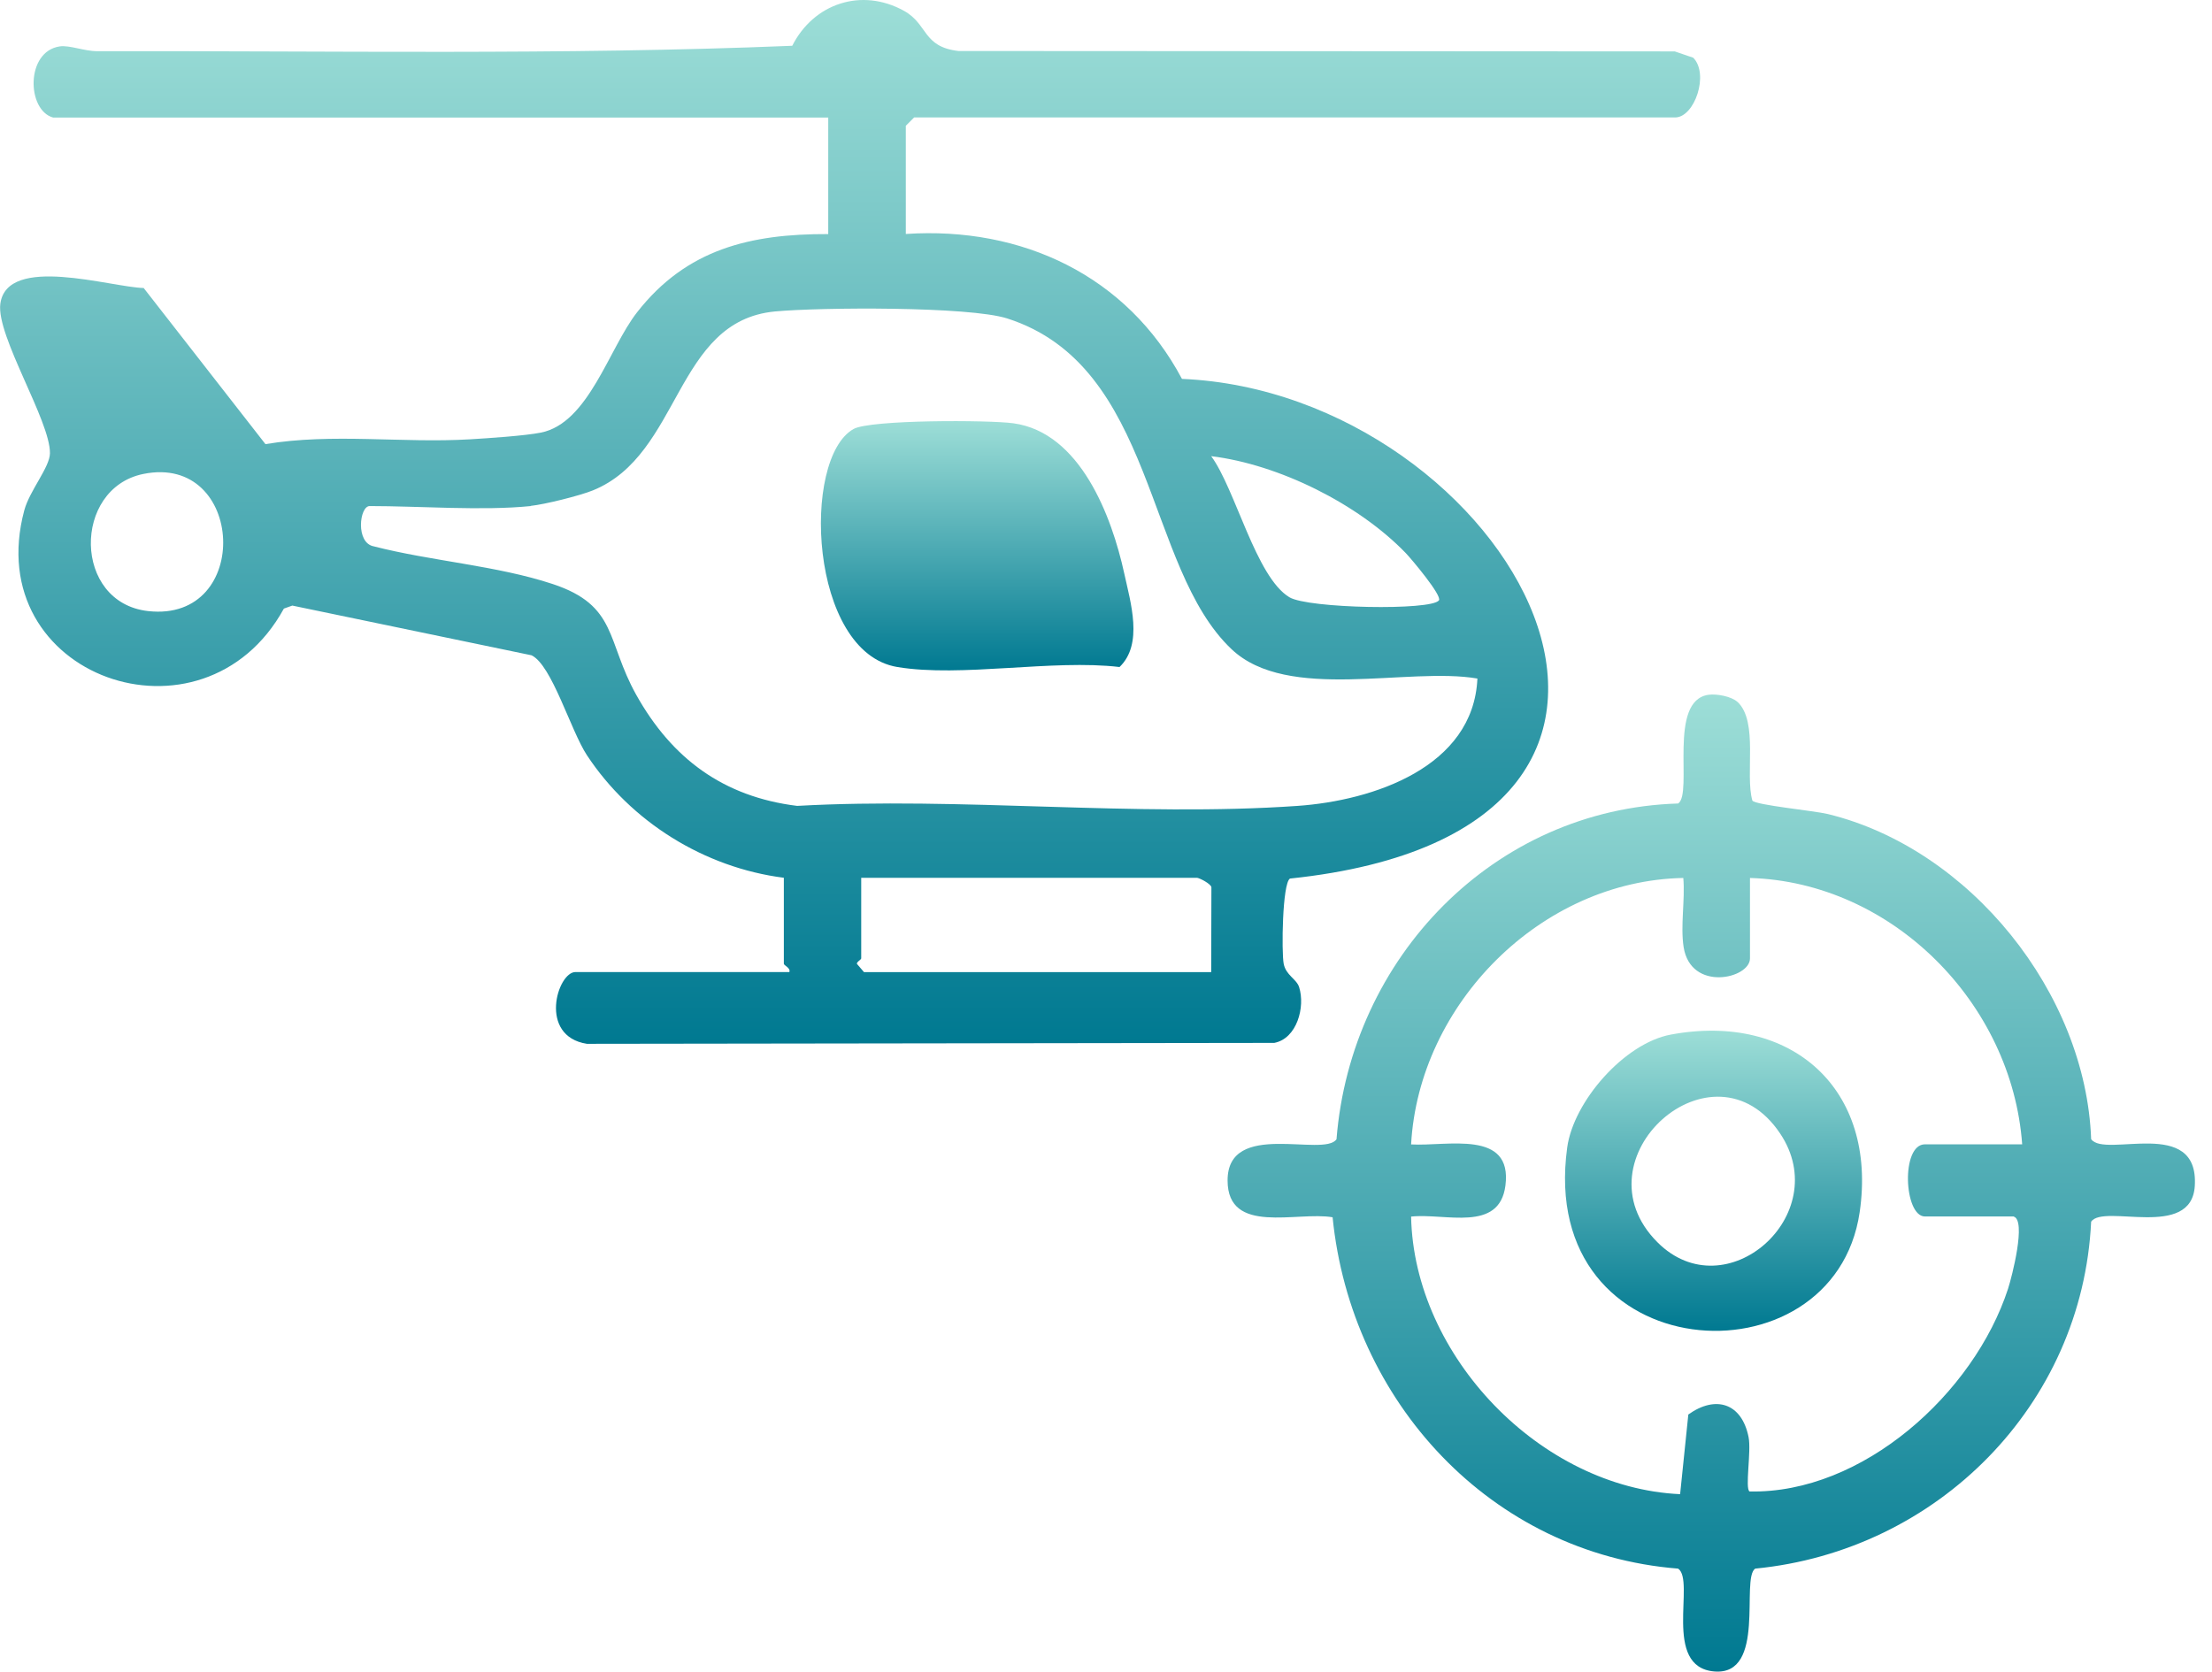
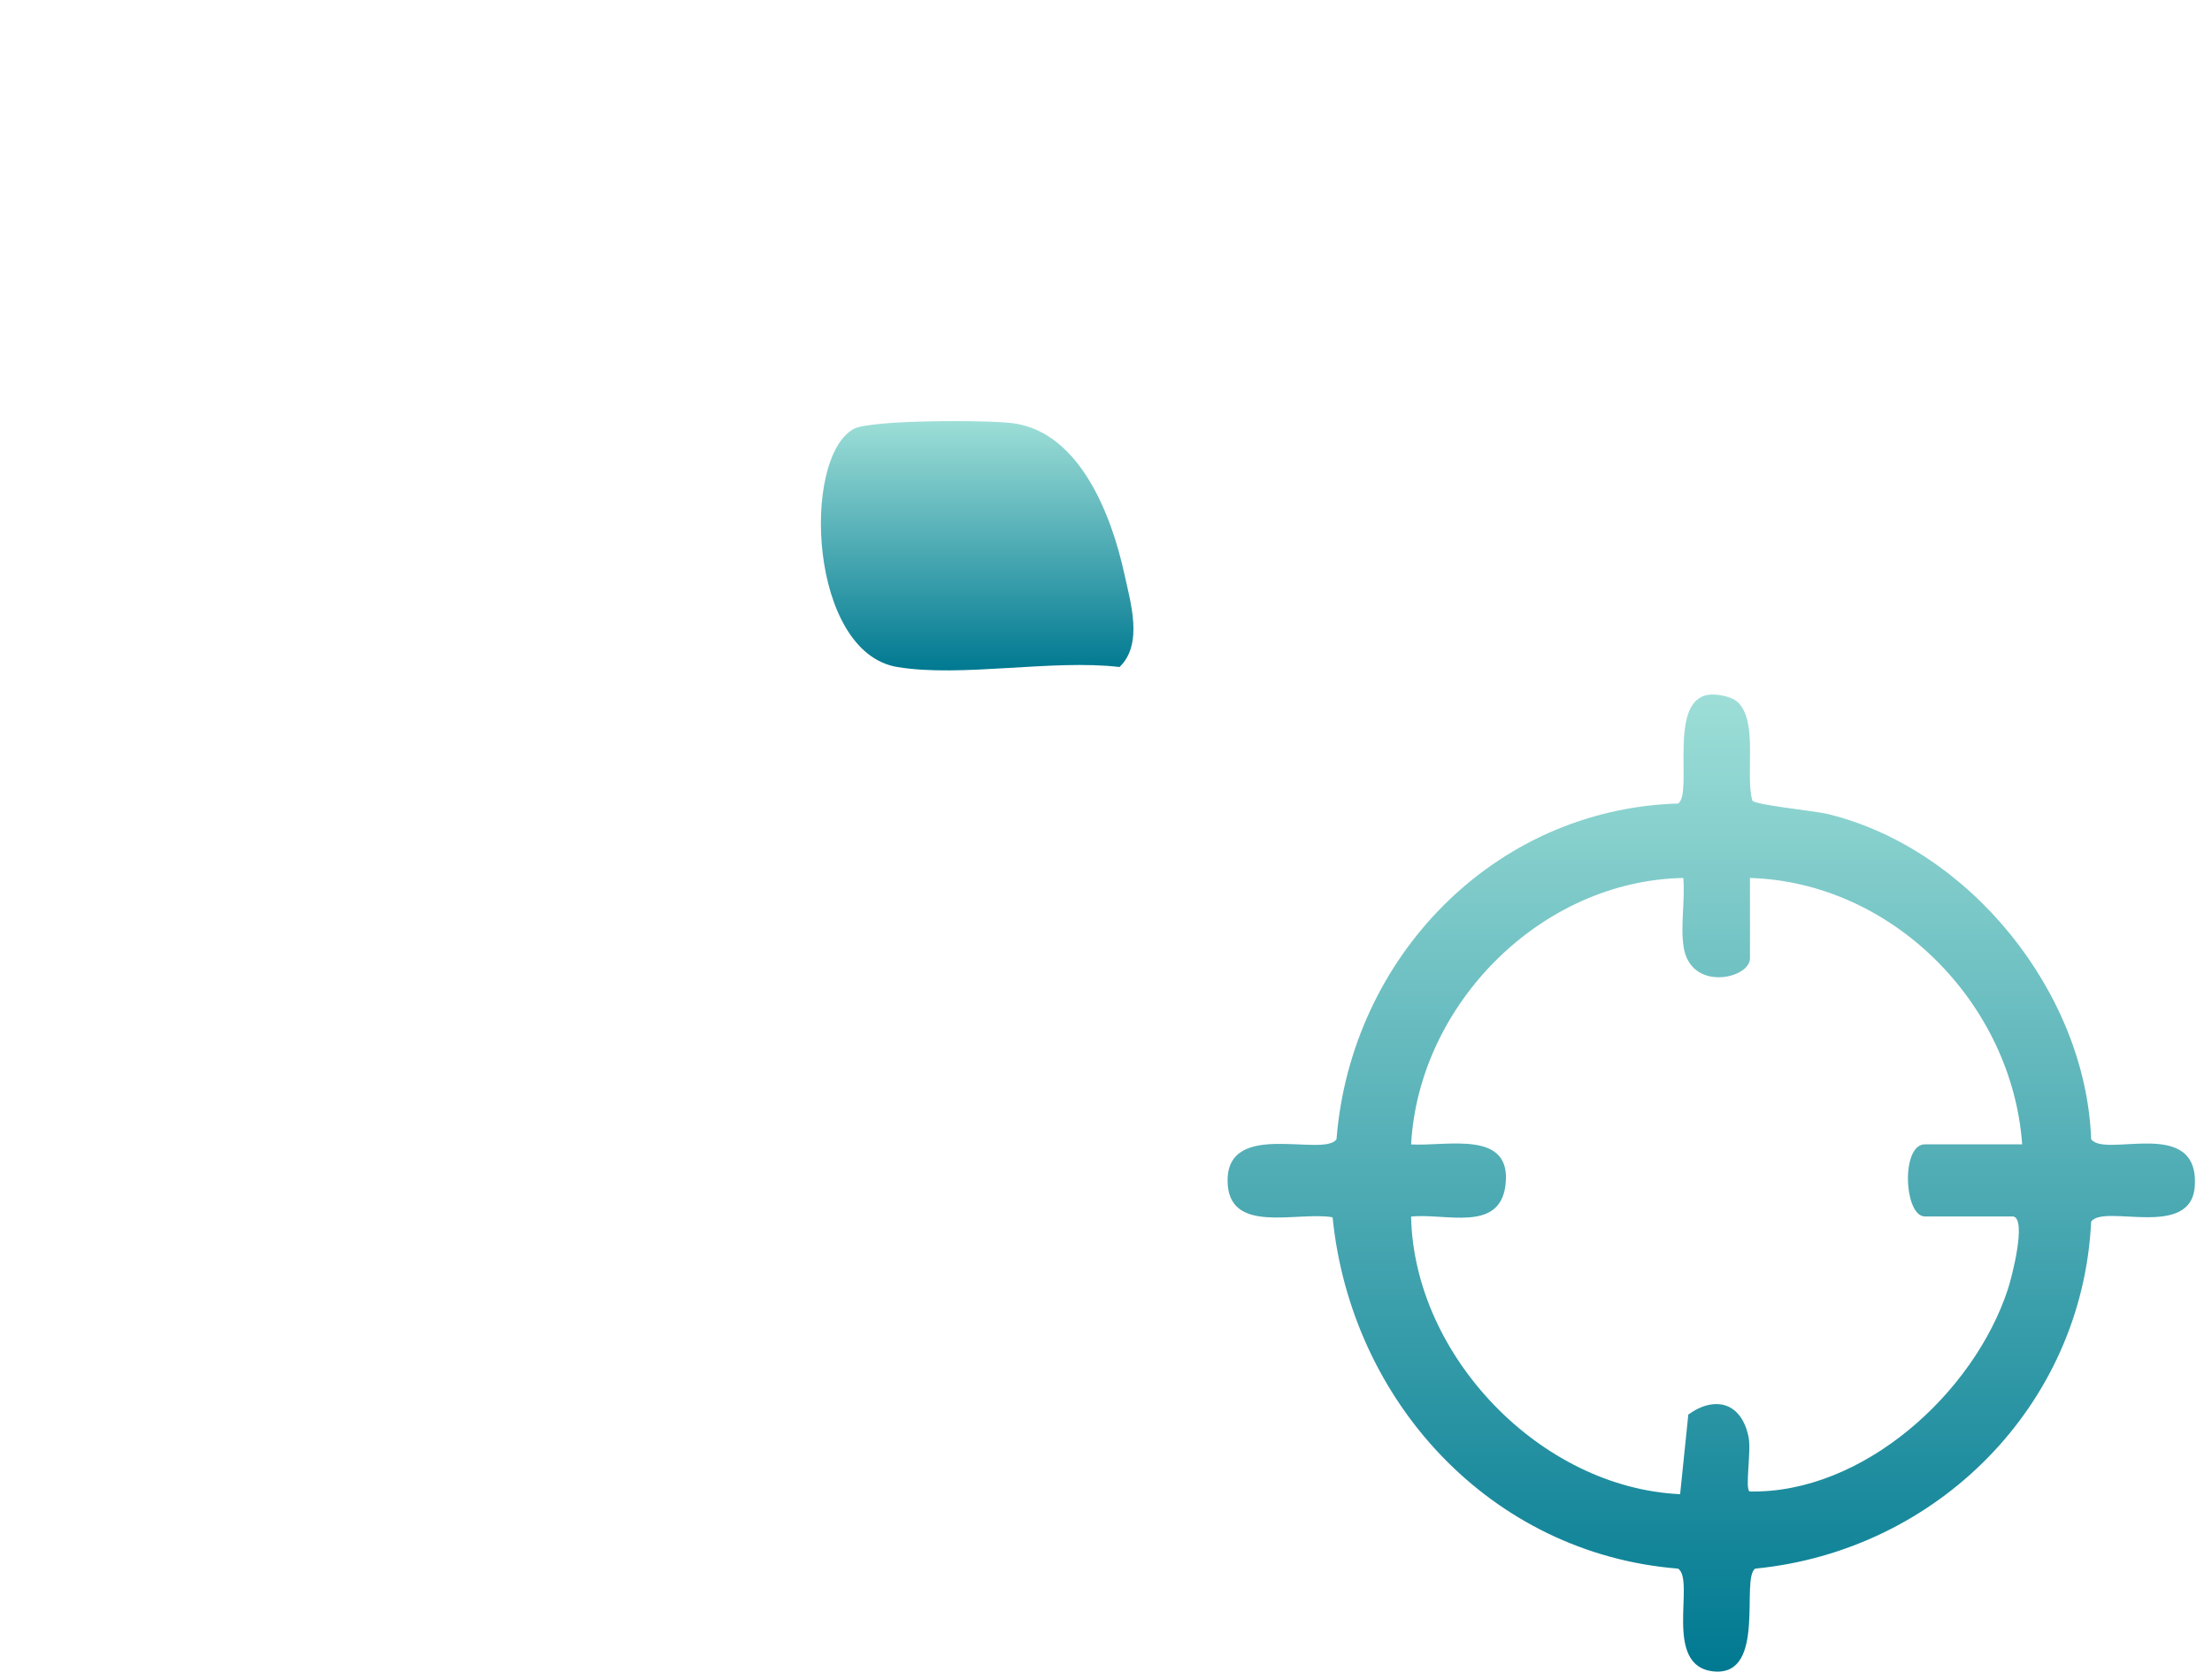
<svg xmlns="http://www.w3.org/2000/svg" width="86" height="65" viewBox="0 0 86 65" fill="none">
-   <path d="M2.063 4.57C1.038 4.286 0.988 1.999 2.324 1.804C2.706 1.749 3.275 1.991 3.782 1.991C12.775 1.971 21.87 2.147 30.802 1.78C31.632 0.136 33.498 -0.495 35.151 0.424C36.082 0.942 35.868 1.823 37.263 1.983L65.113 1.999L65.83 2.244C66.457 2.871 65.889 4.567 65.125 4.567H35.54L35.217 4.89V9.098C39.73 8.798 43.821 10.72 45.953 14.733C58.602 15.267 68.375 32.261 50.153 34.163C49.853 34.346 49.822 37.027 49.908 37.475C49.994 37.923 50.407 38.067 50.508 38.383C50.754 39.158 50.422 40.386 49.542 40.553L22.817 40.589C20.916 40.288 21.672 37.798 22.373 37.798H30.689C30.747 37.639 30.475 37.541 30.475 37.475V34.132C27.384 33.738 24.532 31.961 22.821 29.37C22.182 28.399 21.461 25.866 20.666 25.481L11.365 23.548L11.037 23.665C7.904 29.377 -0.797 26.33 0.945 19.842C1.147 19.086 1.934 18.17 1.942 17.629C1.962 16.37 -0.154 13.058 0.013 11.811C0.278 9.878 4.319 11.172 5.586 11.199L10.32 17.27C12.931 16.834 15.632 17.239 18.27 17.083C18.987 17.04 20.398 16.947 21.029 16.822C22.887 16.452 23.671 13.545 24.77 12.142C26.691 9.683 29.177 9.091 32.201 9.102V4.57H2.063ZM20.635 19.678C18.761 19.869 16.321 19.678 14.373 19.678C13.972 19.678 13.816 21.116 14.533 21.245C16.758 21.818 19.326 21.993 21.489 22.71C24.018 23.548 23.566 24.923 24.735 27.016C26.118 29.49 28.117 30.983 30.993 31.337C37.345 30.983 44.148 31.778 50.45 31.337C53.384 31.131 57.285 29.833 57.44 26.385C54.732 25.921 50.072 27.312 47.885 25.247C44.503 22.055 44.951 14.238 39.16 12.383C37.676 11.908 31.885 11.947 30.132 12.111C26.227 12.477 26.488 17.671 23.055 19.067C22.541 19.277 21.169 19.616 20.635 19.671V19.678ZM55.944 23.345C56.077 23.162 54.861 21.72 54.654 21.506C52.807 19.593 49.725 18.061 47.09 17.738C48.033 19.02 48.825 22.437 50.13 23.224C50.855 23.661 55.648 23.75 55.944 23.345ZM5.566 18.431C2.815 18.996 2.831 23.435 5.757 23.762C9.829 24.218 9.529 17.617 5.566 18.431ZM46.549 34.135H33.483V37.265C33.483 37.319 33.307 37.393 33.315 37.479L33.592 37.802H47.09L47.098 34.498C47.071 34.365 46.654 34.151 46.549 34.135Z" fill="url(#paint0_linear_668_342)" />
  <path d="M67.549 27.289C68.376 28.061 67.838 30.11 68.13 31.131C68.255 31.307 70.507 31.521 71.061 31.653C76.594 33.002 81.095 38.621 81.301 44.295C81.827 45.054 85.502 43.387 85.331 46.118C85.198 48.219 81.788 46.792 81.301 47.506C80.962 54.648 75.308 60.31 68.239 60.996C67.67 61.382 68.687 65.166 66.649 64.995C64.611 64.823 65.925 61.456 65.243 60.996C57.952 60.416 52.523 54.481 51.81 47.334C50.427 47.093 47.73 48.043 47.727 45.904C47.723 43.527 51.471 45.02 51.962 44.299C52.52 37.253 58.061 31.462 65.246 31.244C65.831 30.843 64.826 27.231 66.431 27.016C66.747 26.973 67.32 27.079 67.553 27.297L67.549 27.289ZM78.297 47.303H74.84C74.022 47.303 73.897 44.497 74.84 44.497H78.62C78.223 39.011 73.57 34.303 68.037 34.14V37.269C68.037 38.056 65.734 38.582 65.457 36.825C65.328 35.991 65.519 34.997 65.445 34.14C59.916 34.241 55.162 39.042 54.862 44.501C56.268 44.583 58.813 43.909 58.529 46.103C58.291 47.938 56.187 47.163 54.862 47.307C54.971 52.731 59.9 57.855 65.321 58.101L65.64 55.003C66.704 54.243 67.717 54.559 67.982 55.88C68.095 56.433 67.834 57.887 68.021 57.996C72.417 58.089 76.746 54.177 78.071 50.113C78.223 49.641 78.788 47.447 78.289 47.307L78.297 47.303Z" fill="url(#paint1_linear_668_342)" />
  <path d="M34.887 25.937C31.454 25.368 31.15 17.827 33.184 16.682C33.831 16.316 38.457 16.327 39.404 16.46C41.995 16.818 43.223 20.068 43.71 22.301C43.955 23.427 44.458 25.044 43.526 25.937C40.92 25.629 37.373 26.35 34.887 25.937Z" fill="url(#paint2_linear_668_342)" />
-   <path d="M64.96 40.23C69.667 39.353 72.999 42.365 72.302 47.135C71.3 53.974 59.746 53.276 60.931 44.621C61.176 42.829 63.152 40.565 64.96 40.23ZM64.442 48.308C67.103 50.969 71.324 47.24 69.212 44.08C66.624 40.206 61.184 45.054 64.442 48.308Z" fill="url(#paint3_linear_668_342)" />
  <defs>
    <linearGradient id="paint0_linear_668_342" x1="33.051" y1="0" x2="33.051" y2="40.589" gradientUnits="userSpaceOnUse">
      <stop stop-color="#9DDED7" />
      <stop offset="1" stop-color="#007991" />
    </linearGradient>
    <linearGradient id="paint1_linear_668_342" x1="66.531" y1="27.007" x2="66.531" y2="65" gradientUnits="userSpaceOnUse">
      <stop stop-color="#9DDED7" />
      <stop offset="1" stop-color="#007991" />
    </linearGradient>
    <linearGradient id="paint2_linear_668_342" x1="37.992" y1="16.375" x2="37.992" y2="26.068" gradientUnits="userSpaceOnUse">
      <stop stop-color="#9DDED7" />
      <stop offset="1" stop-color="#007991" />
    </linearGradient>
    <linearGradient id="paint3_linear_668_342" x1="66.62" y1="40.078" x2="66.62" y2="51.751" gradientUnits="userSpaceOnUse">
      <stop stop-color="#9DDED7" />
      <stop offset="1" stop-color="#007991" />
    </linearGradient>
  </defs>
</svg>